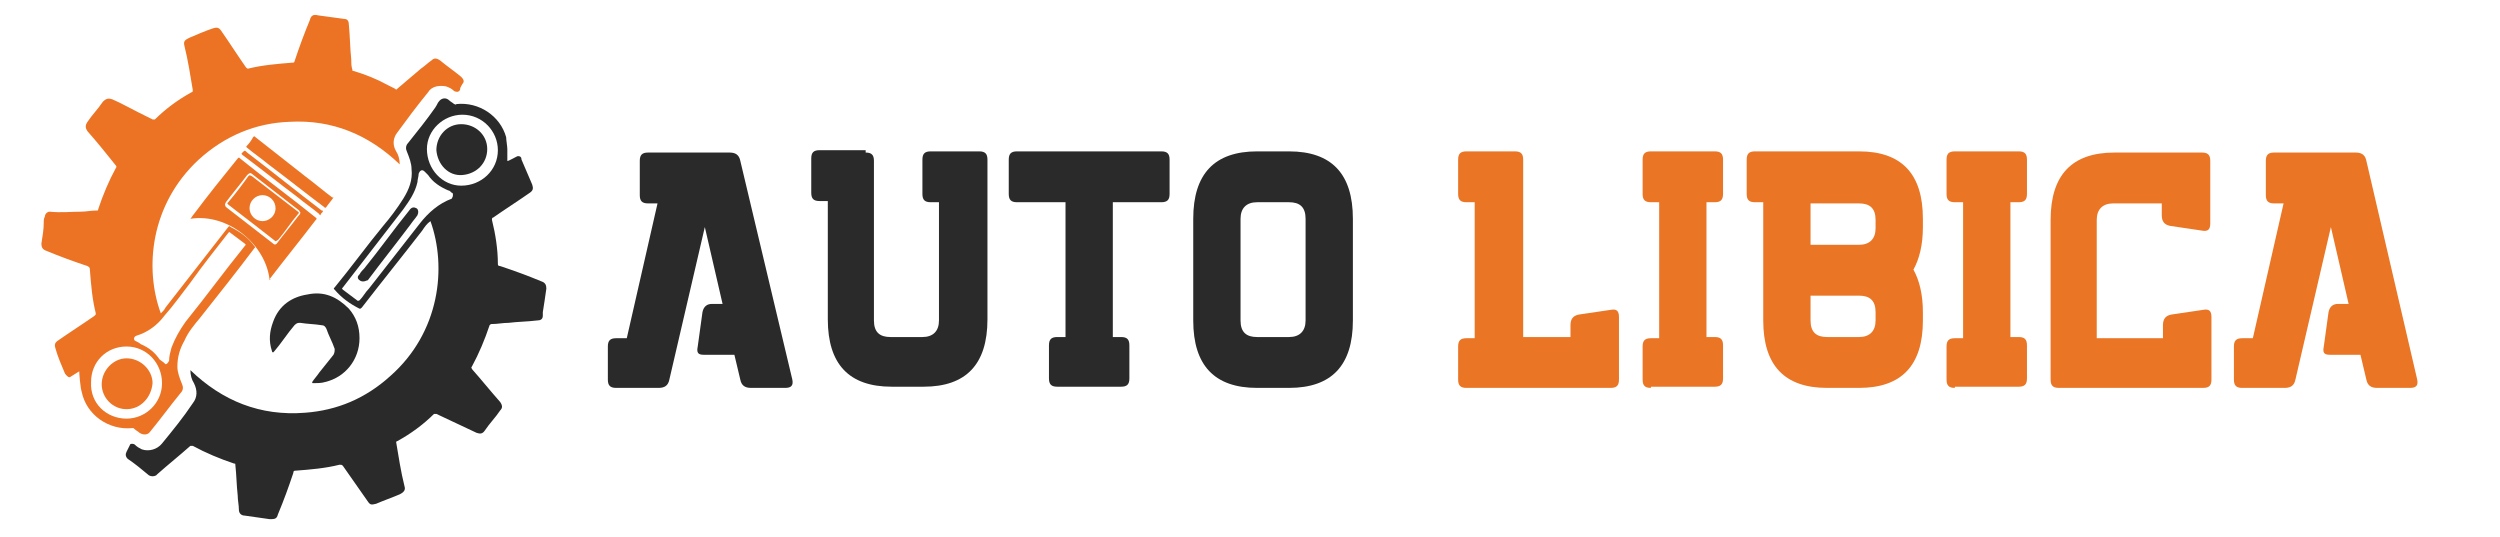
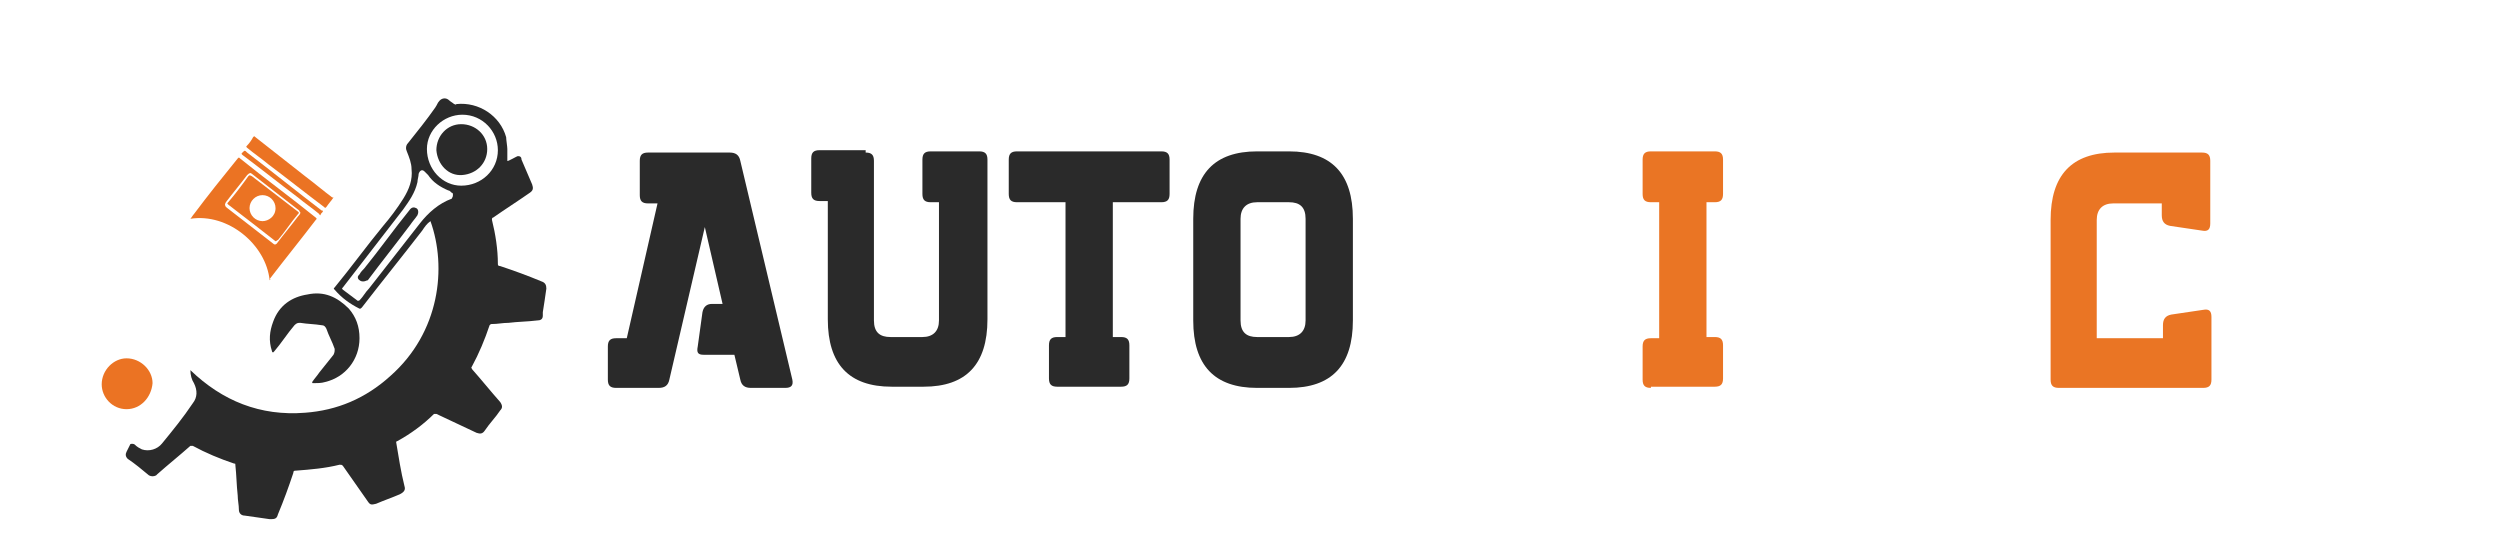
<svg xmlns="http://www.w3.org/2000/svg" version="1.1" id="Layer_1" x="0px" y="0px" viewBox="0 0 211.4 45.4" style="enable-background:new 0 0 211.4 45.4;" xml:space="preserve">
  <style type="text/css">
	.st0{fill:#EB7323;}
	.st1{fill:#2A2A2A;}
	.st2{fill:#EA7524;}
</style>
  <g>
-     <path class="st0" d="M5.9,31.9c-0.2,0-0.3-0.2-0.4-0.3c-0.3-0.7-0.6-1.4-0.8-2.1c-0.1-0.3-0.1-0.5,0.2-0.7c1-0.7,2.1-1.4,3.1-2.1   c0.1-0.1,0.1-0.1,0.1-0.2c-0.3-1.2-0.4-2.4-0.5-3.7c0-0.1,0-0.2-0.2-0.3c-1.2-0.4-2.3-0.8-3.5-1.3c-0.3-0.1-0.4-0.3-0.4-0.6   c0.1-0.6,0.2-1.2,0.2-1.8c0-0.2,0-0.3,0.1-0.5c0-0.2,0.2-0.4,0.4-0.4C5.2,18,6,17.9,6.8,17.9c0.5,0,0.9-0.1,1.4-0.1   c0.1,0,0.1,0,0.1-0.1c0.4-1.2,0.9-2.4,1.5-3.5c0.1-0.1,0-0.2,0-0.2C9,13,8.2,12,7.4,11.1c-0.2-0.3-0.2-0.5,0-0.8   c0.4-0.6,0.9-1.1,1.3-1.7C9,8.3,9.2,8.3,9.5,8.4c0.7,0.3,1.4,0.7,2.2,1.1c0.4,0.2,0.8,0.4,1.2,0.6c0.1,0,0.1,0,0.2,0   c0.9-0.9,2-1.7,3.1-2.3c0.1,0,0.1-0.1,0.1-0.2c-0.2-1.2-0.4-2.5-0.7-3.7c-0.1-0.4,0-0.5,0.4-0.7c0.7-0.3,1.4-0.6,2-0.8   c0.3-0.1,0.5-0.1,0.7,0.2c0.7,1,1.4,2.1,2.1,3.1c0.1,0.1,0.1,0.1,0.2,0.1c1.2-0.3,2.5-0.4,3.7-0.5c0.1,0,0.2,0,0.2-0.1   c0.4-1.2,0.8-2.3,1.3-3.5c0.1-0.4,0.3-0.5,0.7-0.4c0.7,0.1,1.5,0.2,2.2,0.3c0.3,0,0.4,0.2,0.4,0.5c0.1,1,0.1,2,0.2,2.9   c0,0.3,0,0.6,0.1,0.9c0,0.1,0,0.1,0.1,0.1c1,0.3,2,0.7,2.9,1.2c0.2,0.1,0.4,0.2,0.6,0.3c0.1,0.1,0.1,0.1,0.2,0   c0.7-0.6,1.3-1.1,2-1.7c0.3-0.2,0.6-0.5,0.9-0.7c0.2-0.2,0.4-0.2,0.7,0c0.6,0.5,1.2,0.9,1.8,1.4c0.2,0.2,0.3,0.4,0.1,0.6   c-0.1,0.2-0.2,0.3-0.2,0.5c-0.1,0.2-0.3,0.2-0.5,0.1c-0.2-0.2-0.4-0.3-0.7-0.4c-0.6-0.1-1.2,0-1.5,0.5c-0.9,1.1-1.8,2.3-2.6,3.4   c-0.4,0.5-0.4,1.1-0.1,1.6c0.2,0.3,0.3,0.7,0.3,1.1c-2.6-2.5-5.7-3.8-9.3-3.6c-2.9,0.1-5.5,1.2-7.7,3.2c-4.1,3.8-4.6,9.2-3.2,13   c0.2-0.2,0.3-0.3,0.4-0.5c1.8-2.3,3.5-4.5,5.3-6.8c0.1-0.1,0.1-0.1,0.2,0c0.8,0.4,1.5,0.9,2,1.6c0.1,0.1,0.1,0.1,0,0.2   c-1.5,2-3.1,4-4.6,5.9c-0.5,0.6-1,1.2-1.3,1.9c-0.4,0.7-0.6,1.4-0.6,2.2c0,0.5,0.2,1,0.4,1.5c0.1,0.2,0.1,0.5-0.1,0.7   c-0.9,1.1-1.7,2.2-2.6,3.3c-0.2,0.3-0.6,0.3-0.9,0.1c-0.1-0.1-0.3-0.2-0.4-0.3c-0.1-0.1-0.1-0.1-0.2-0.1c-2,0.2-3.9-1.1-4.3-3.1   c-0.1-0.3-0.2-1.5-0.2-1.7 M14,30.8c0.1,0,0.2-0.1,0.3-0.3c0-0.4,0.1-0.7,0.2-1.1c0.3-0.8,0.7-1.5,1.2-2.2c1.7-2.1,3.3-4.3,5-6.4   c0.1-0.1,0.1-0.1,0-0.2c-0.4-0.3-0.8-0.6-1.2-0.9c-0.1-0.1-0.1-0.1-0.2,0c-1.1,1.4-2.2,2.8-3.2,4.2c-0.7,0.9-1.4,1.9-2.2,2.8   c-0.6,0.8-1.4,1.4-2.4,1.7c-0.2,0.1-0.2,0.3-0.1,0.4c0.2,0.1,0.4,0.2,0.5,0.3c0.7,0.3,1.2,0.7,1.6,1.3C13.8,30.6,13.9,30.7,14,30.8   z M10.7,35.4c1.6,0,3-1.3,3-3c0-1.7-1.3-3.1-3-3.1c-1.7,0-3,1.3-3,3C7.6,34.1,9,35.4,10.7,35.4z" />
    <path class="st1" d="M42.9,13.6c0,0.1,0.8-0.4,0.9-0.4c0.2,0,0.3,0.1,0.3,0.3c0.3,0.7,0.6,1.4,0.9,2.1c0.1,0.3,0.1,0.5-0.2,0.7   c-1,0.7-2.1,1.4-3.1,2.1c-0.1,0-0.1,0.1-0.1,0.2c0.3,1.2,0.5,2.5,0.5,3.7c0,0.1,0,0.2,0.2,0.2c1.2,0.4,2.3,0.8,3.5,1.3   c0.3,0.1,0.4,0.3,0.4,0.6c-0.1,0.7-0.2,1.4-0.3,2c0,0.1,0,0.2,0,0.3c0,0.3-0.2,0.4-0.5,0.4c-0.8,0.1-1.6,0.1-2.4,0.2   c-0.5,0-0.9,0.1-1.4,0.1c-0.1,0-0.1,0-0.2,0.1c-0.4,1.2-0.9,2.4-1.5,3.5c-0.1,0.1,0,0.1,0,0.2c0.8,0.9,1.6,1.9,2.4,2.8   c0.2,0.3,0.2,0.5,0,0.7c-0.4,0.6-0.9,1.1-1.3,1.7c-0.2,0.3-0.4,0.3-0.7,0.2c-1.1-0.5-2.3-1.1-3.4-1.6c-0.1,0-0.1,0-0.2,0   c-0.9,0.9-2,1.7-3.1,2.3c-0.1,0-0.1,0.1-0.1,0.1c0.2,1.2,0.4,2.5,0.7,3.7c0.1,0.3,0,0.5-0.4,0.7c-0.7,0.3-1.3,0.5-2,0.8   c-0.4,0.1-0.5,0.1-0.7-0.2c-0.7-1-1.4-2-2.1-3c-0.1-0.1-0.1-0.1-0.3-0.1c-1.2,0.3-2.4,0.4-3.7,0.5c-0.1,0-0.2,0-0.2,0.2   c-0.4,1.2-0.8,2.3-1.3,3.5c-0.1,0.4-0.3,0.4-0.7,0.4c-0.7-0.1-1.4-0.2-2.1-0.3c-0.3,0-0.5-0.2-0.5-0.5c0-0.4-0.1-0.8-0.1-1.2   c-0.1-0.9-0.1-1.7-0.2-2.6c0-0.1,0-0.1-0.1-0.1c-1.2-0.4-2.4-0.9-3.5-1.5c-0.1,0-0.1,0-0.2,0c-0.9,0.8-1.9,1.6-2.8,2.4   c0,0-0.1,0.1-0.1,0.1c-0.2,0.1-0.4,0.1-0.6,0c-0.6-0.5-1.2-1-1.8-1.4c-0.2-0.2-0.2-0.4-0.1-0.6c0.1-0.2,0.2-0.4,0.3-0.6   c0-0.1,0.3-0.1,0.4,0c0.2,0.2,0.4,0.3,0.6,0.4c0.6,0.2,1.3,0,1.7-0.5c0.9-1.1,1.8-2.2,2.6-3.4c0.4-0.5,0.4-1.1,0.1-1.7   c-0.2-0.3-0.3-0.7-0.3-1.1c2.7,2.6,5.9,3.9,9.7,3.6c2.7-0.2,5.1-1.2,7.2-3.1c4.2-3.7,4.8-9.2,3.4-13.1c-0.3,0.2-0.5,0.5-0.7,0.8   c-1.7,2.2-3.4,4.3-5.1,6.5c-0.1,0.1-0.1,0.1-0.2,0.1c-0.8-0.4-1.5-0.9-2.1-1.6c-0.1-0.1-0.1-0.1,0-0.2c1.4-1.7,2.7-3.5,4.1-5.2   c0.6-0.7,1.2-1.5,1.7-2.3c0.5-0.8,0.8-1.6,0.7-2.5c0-0.5-0.2-1-0.4-1.5c-0.1-0.2-0.1-0.5,0.1-0.7c0.8-1,1.6-2,2.3-3   C37,8.8,37,8.7,37.1,8.6c0.2-0.3,0.6-0.4,0.9-0.1c0.1,0.1,0.3,0.2,0.4,0.3c0.1,0,0.1,0.1,0.2,0c1.9-0.2,3.7,1,4.2,2.8   c0,0.2,0.1,0.8,0.1,1 M38.3,16.5c0-0.1,0-0.2-0.1-0.2c-0.1-0.1-0.2-0.2-0.3-0.2c-0.7-0.3-1.3-0.7-1.7-1.3c-0.1-0.1-0.2-0.2-0.3-0.3   c-0.2-0.2-0.4-0.1-0.5,0.2c0,0.2-0.1,0.5-0.1,0.7c-0.2,0.9-0.7,1.6-1.2,2.3c-1.7,2.2-3.4,4.4-5.1,6.6c-0.1,0.1-0.1,0.1,0,0.2   c0.4,0.3,0.8,0.6,1.2,0.9c0.1,0.1,0.1,0,0.2,0c0.3-0.3,0.5-0.7,0.8-1c1.4-1.8,2.9-3.7,4.3-5.5c0.7-0.9,1.6-1.7,2.7-2.1   C38.3,16.6,38.3,16.6,38.3,16.5z M39.1,9.7c-1.6,0-3,1.3-3,2.9c0,1.7,1.3,3.1,2.9,3.1c1.7,0,3.1-1.3,3.1-3   C42.1,11.1,40.8,9.7,39.1,9.7z" />
    <path class="st1" d="M30.4,28.6c0,1.8-1.2,3.3-2.9,3.7c-0.3,0.1-0.7,0.1-1,0.1c-0.1,0-0.1,0-0.1-0.1c0.2-0.3,0.4-0.5,0.6-0.8   c0.4-0.5,0.8-1,1.2-1.5c0.1-0.2,0.1-0.3,0.1-0.5c-0.2-0.6-0.5-1.1-0.7-1.7c-0.1-0.2-0.2-0.3-0.4-0.3c-0.6-0.1-1.2-0.1-1.8-0.2   c-0.2,0-0.3,0-0.5,0.2c-0.6,0.7-1.1,1.5-1.7,2.2c0,0-0.1,0.1-0.1,0.1c-0.1,0-0.1-0.1-0.1-0.1c-0.3-0.9-0.2-1.7,0.1-2.5   c0.5-1.4,1.6-2.1,2.9-2.3c1.4-0.3,2.5,0.2,3.5,1.2C30.1,26.8,30.4,27.6,30.4,28.6z" />
    <path class="st0" d="M22.8,23.7c-0.3-3-3.5-5.7-6.7-5.2c0.1-0.1,0.2-0.3,0.3-0.4c1.2-1.6,2.4-3.1,3.7-4.7c0.1-0.1,0.1-0.1,0.2,0   c2.1,1.7,4.3,3.3,6.4,5c0.1,0.1,0.1,0.1,0,0.2c-1.3,1.7-2.6,3.3-3.9,5C22.9,23.6,22.9,23.6,22.8,23.7z M25.4,18   c0-0.1-0.1-0.1-0.1-0.2c-1.3-1-2.7-2.1-4-3.1c-0.1-0.1-0.2-0.1-0.4,0.1c-0.6,0.8-1.2,1.5-1.8,2.3c-0.1,0.2-0.1,0.2,0,0.4   c1.3,1,2.7,2.1,4,3.1c0.1,0.1,0.2,0.1,0.3,0c0.6-0.8,1.2-1.5,1.8-2.3C25.4,18.1,25.4,18,25.4,18z" />
    <path class="st0" d="M28.2,16.7C28.2,16.8,28.2,16.8,28.2,16.7c-0.2,0.3-0.4,0.5-0.6,0.8c-0.1,0.1-0.1,0.1-0.2,0   c-1.6-1.2-3.1-2.4-4.7-3.6c-0.6-0.5-1.2-0.9-1.8-1.4c-0.1-0.1-0.1-0.1,0-0.2c0.2-0.2,0.4-0.5,0.5-0.7c0.1-0.1,0.1-0.1,0.2,0   c1.4,1.1,2.8,2.2,4.2,3.3c0.8,0.6,1.5,1.2,2.3,1.8C28.2,16.7,28.2,16.7,28.2,16.7z" />
    <path class="st0" d="M27.3,17.9c-0.1,0.1-0.2,0.2-0.2,0.3c0,0-0.1,0-0.1-0.1c-0.6-0.5-1.2-0.9-1.8-1.4c-1.6-1.2-3.1-2.4-4.7-3.6   c-0.1-0.1-0.1-0.1,0-0.2c0.2-0.2,0.2-0.2,0.4,0c2.1,1.6,4.2,3.3,6.3,4.9C27.3,17.8,27.3,17.8,27.3,17.9z" />
    <path class="st0" d="M10.7,34.6c-1.2,0-2.1-1-2.1-2.1c0-1.2,1-2.2,2.1-2.2c1.2,0,2.2,1,2.2,2.1C12.8,33.6,11.9,34.6,10.7,34.6z" />
    <path class="st1" d="M30.7,23.8c-0.2,0-0.3-0.1-0.4-0.2c-0.1-0.2,0-0.3,0.1-0.4c0.1-0.2,0.3-0.4,0.4-0.5c1.3-1.6,2.5-3.3,3.8-4.9   c0.2-0.3,0.4-0.3,0.6-0.2c0.2,0.1,0.2,0.4,0.1,0.6c-0.2,0.3-0.4,0.5-0.6,0.8c-1.2,1.6-2.4,3.1-3.6,4.7C31,23.7,30.9,23.8,30.7,23.8   z" />
    <path class="st1" d="M36.9,12.7c0-1.2,0.9-2.2,2.1-2.2c1.2,0,2.2,0.9,2.2,2.1c0,1.2-0.9,2.1-2.1,2.2C37.9,14.9,37,13.9,36.9,12.7z" />
    <path class="st0" d="M23.3,20.4C23.3,20.4,23.2,20.4,23.3,20.4c-1.4-1.1-2.7-2.1-4-3.1c-0.1-0.1-0.1-0.1,0-0.2   c0.6-0.7,1.2-1.5,1.7-2.2c0.1-0.1,0.1-0.1,0.3,0c1.3,1,2.6,2,3.9,3c0.1,0.1,0.1,0.1,0,0.2c-0.6,0.7-1.1,1.5-1.7,2.2   C23.4,20.3,23.4,20.4,23.3,20.4z M23.3,17.6c0-0.6-0.5-1.1-1.1-1.1c-0.6,0-1.1,0.5-1.1,1.1c0,0.6,0.5,1.1,1.1,1.1   C22.7,18.7,23.3,18.3,23.3,17.6z" />
  </g>
  <g>
    <path class="st1" d="M62.1,30h-2.6c-0.5,0-0.6-0.2-0.5-0.7l0.4-2.9c0.1-0.5,0.4-0.7,0.8-0.7h0.9l-1.5-6.5l-3,12.9   c-0.1,0.5-0.4,0.7-0.9,0.7h-3.6c-0.5,0-0.7-0.2-0.7-0.7v-2.8c0-0.5,0.2-0.7,0.7-0.7h0.9l2.6-11.4h-0.8c-0.5,0-0.7-0.2-0.7-0.7v-2.9   c0-0.5,0.2-0.7,0.7-0.7h6.9c0.5,0,0.8,0.2,0.9,0.7L67,32.1c0.1,0.5-0.1,0.7-0.6,0.7h-2.9c-0.5,0-0.8-0.2-0.9-0.7L62.1,30z" />
    <path class="st1" d="M73.2,12.9c0.5,0,0.7,0.2,0.7,0.7v13.5c0,1,0.5,1.4,1.4,1.4h2.7c0.9,0,1.4-0.5,1.4-1.4v-10h-0.7   c-0.5,0-0.7-0.2-0.7-0.7v-2.9c0-0.5,0.2-0.7,0.7-0.7h4.1c0.5,0,0.7,0.2,0.7,0.7v13.5c0,3.8-1.8,5.7-5.4,5.7h-2.7   c-3.6,0-5.4-1.9-5.4-5.7v-10h-0.7c-0.5,0-0.7-0.2-0.7-0.7v-2.9c0-0.5,0.2-0.7,0.7-0.7H73.2z" />
    <path class="st1" d="M86,17.1c-0.5,0-0.7-0.2-0.7-0.7v-2.9c0-0.5,0.2-0.7,0.7-0.7h12.2c0.5,0,0.7,0.2,0.7,0.7v2.9   c0,0.5-0.2,0.7-0.7,0.7h-4.1v11.4h0.7c0.5,0,0.7,0.2,0.7,0.7v2.8c0,0.5-0.2,0.7-0.7,0.7h-5.4c-0.5,0-0.7-0.2-0.7-0.7v-2.8   c0-0.5,0.2-0.7,0.7-0.7h0.7V17.1H86z" />
    <path class="st1" d="M114.4,27.1c0,3.8-1.8,5.7-5.4,5.7h-2.7c-3.6,0-5.4-1.9-5.4-5.7v-8.6c0-3.8,1.8-5.7,5.4-5.7h2.7   c3.6,0,5.4,1.9,5.4,5.7V27.1z M109,28.5c0.9,0,1.4-0.5,1.4-1.4v-8.6c0-1-0.5-1.4-1.4-1.4h-2.7c-0.9,0-1.4,0.5-1.4,1.4v8.6   c0,1,0.5,1.4,1.4,1.4H109z" />
-     <path class="st2" d="M132.8,28.5v-1c0-0.5,0.2-0.8,0.7-0.9l2.7-0.4c0.5-0.1,0.7,0.1,0.7,0.6v5.3c0,0.5-0.2,0.7-0.7,0.7H124   c-0.5,0-0.7-0.2-0.7-0.7v-2.8c0-0.5,0.2-0.7,0.7-0.7h0.7V17.1H124c-0.5,0-0.7-0.2-0.7-0.7v-2.9c0-0.5,0.2-0.7,0.7-0.7h4.1   c0.5,0,0.7,0.2,0.7,0.7v15H132.8z" />
    <path class="st2" d="M139.6,32.8c-0.5,0-0.7-0.2-0.7-0.7v-2.8c0-0.5,0.2-0.7,0.7-0.7h0.7V17.1h-0.7c-0.5,0-0.7-0.2-0.7-0.7v-2.9   c0-0.5,0.2-0.7,0.7-0.7h5.4c0.5,0,0.7,0.2,0.7,0.7v2.9c0,0.5-0.2,0.7-0.7,0.7h-0.7v11.4h0.7c0.5,0,0.7,0.2,0.7,0.7v2.8   c0,0.5-0.2,0.7-0.7,0.7H139.6z" />
-     <path class="st2" d="M149.1,27.1v-10h-0.7c-0.5,0-0.7-0.2-0.7-0.7v-2.9c0-0.5,0.2-0.7,0.7-0.7h8.8c3.6,0,5.4,1.9,5.4,5.7v0.7   c0,1.5-0.3,2.7-0.8,3.6c0.5,0.9,0.8,2.1,0.8,3.6v0.7c0,3.8-1.8,5.7-5.4,5.7h-2.7C150.9,32.8,149.1,30.9,149.1,27.1z M153.1,17.1   v3.6h4.1c0.9,0,1.4-0.5,1.4-1.4v-0.7c0-1-0.5-1.4-1.4-1.4H153.1z M153.1,25v2.1c0,1,0.5,1.4,1.4,1.4h2.7c0.9,0,1.4-0.5,1.4-1.4   v-0.7c0-1-0.5-1.4-1.4-1.4H153.1z" />
-     <path class="st2" d="M165.3,32.8c-0.5,0-0.7-0.2-0.7-0.7v-2.8c0-0.5,0.2-0.7,0.7-0.7h0.7V17.1h-0.7c-0.5,0-0.7-0.2-0.7-0.7v-2.9   c0-0.5,0.2-0.7,0.7-0.7h5.4c0.5,0,0.7,0.2,0.7,0.7v2.9c0,0.5-0.2,0.7-0.7,0.7H170v11.4h0.7c0.5,0,0.7,0.2,0.7,0.7v2.8   c0,0.5-0.2,0.7-0.7,0.7H165.3z" />
    <path class="st2" d="M182.9,28.5v-1c0-0.5,0.2-0.8,0.7-0.9l2.7-0.4c0.5-0.1,0.7,0.1,0.7,0.6v5.3c0,0.5-0.2,0.7-0.7,0.7h-12.2   c-0.5,0-0.7-0.2-0.7-0.7V18.6c0-3.8,1.8-5.7,5.4-5.7h7.4c0.5,0,0.7,0.2,0.7,0.7v5.3c0,0.5-0.2,0.7-0.7,0.6l-2.7-0.4   c-0.5-0.1-0.7-0.4-0.7-0.9v-1h-4.1c-0.9,0-1.4,0.5-1.4,1.4v10H182.9z" />
-     <path class="st2" d="M199.6,30h-2.6c-0.5,0-0.6-0.2-0.5-0.7l0.4-2.9c0.1-0.5,0.4-0.7,0.8-0.7h0.9l-1.5-6.5l-3,12.9   c-0.1,0.5-0.4,0.7-0.9,0.7h-3.6c-0.5,0-0.7-0.2-0.7-0.7v-2.8c0-0.5,0.2-0.7,0.7-0.7h0.9l2.6-11.4h-0.8c-0.5,0-0.7-0.2-0.7-0.7v-2.9   c0-0.5,0.2-0.7,0.7-0.7h6.9c0.5,0,0.8,0.2,0.9,0.7l4.3,18.5c0.1,0.5-0.1,0.7-0.6,0.7H201c-0.5,0-0.8-0.2-0.9-0.7L199.6,30z" />
  </g>
</svg>